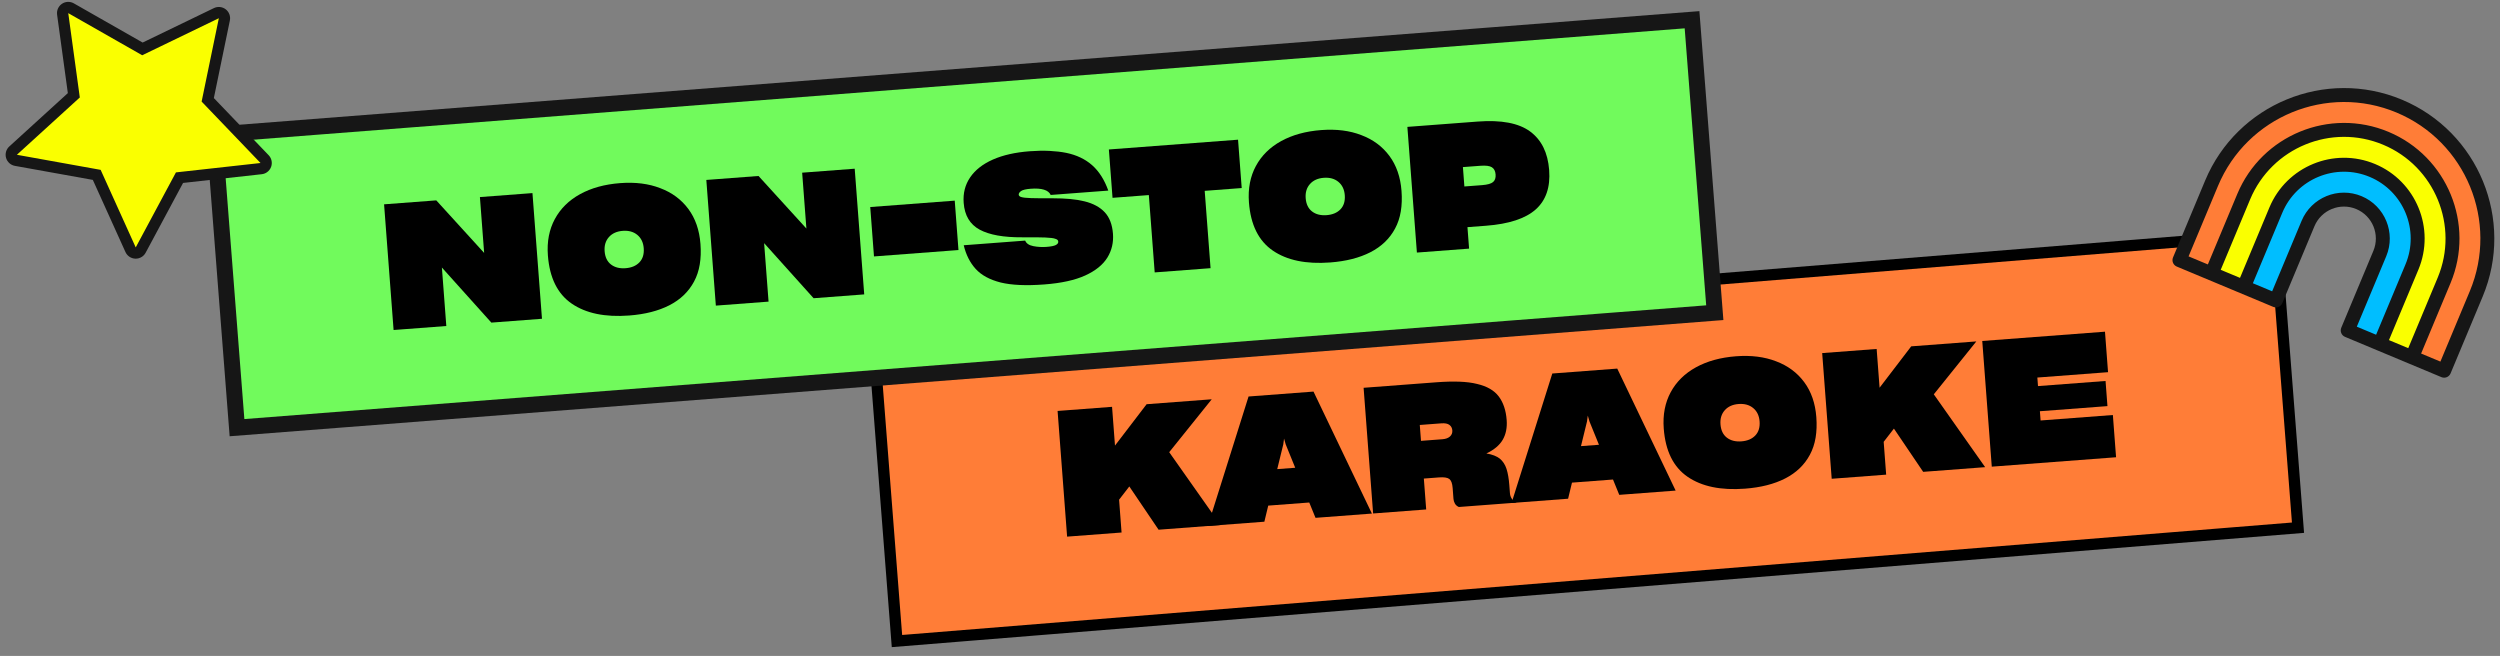
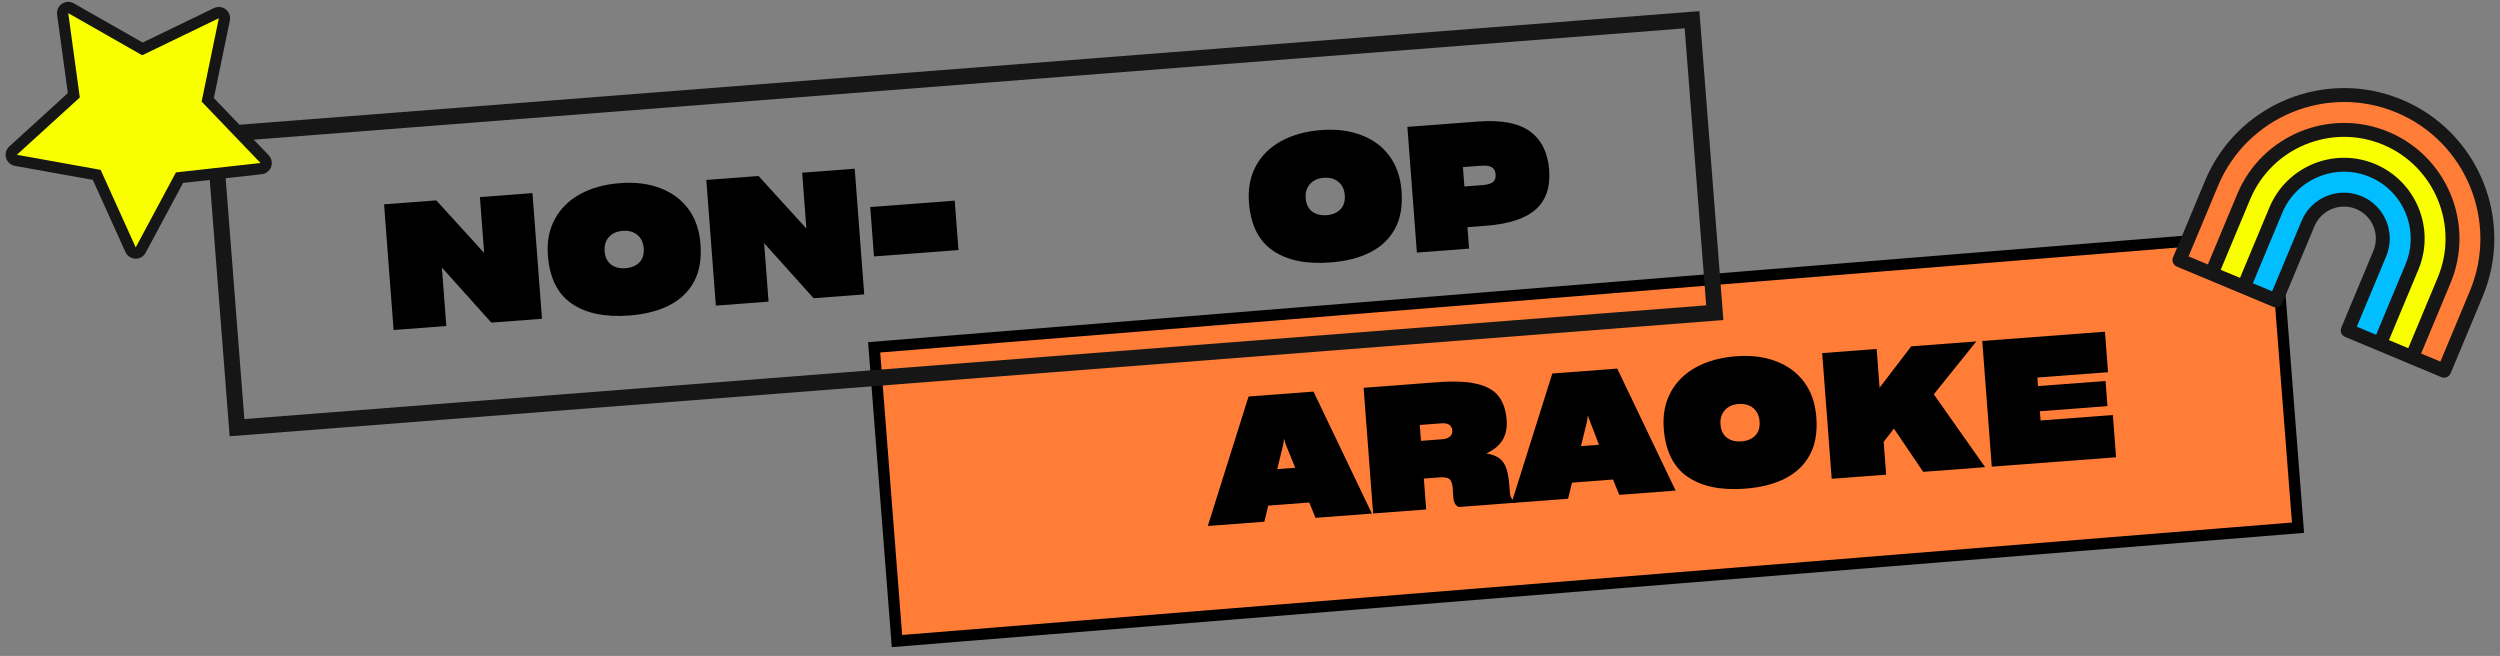
<svg xmlns="http://www.w3.org/2000/svg" width="667px" height="175px" viewBox="0 0 667 175" version="1.1">
  <rect x="0" y="0" width="667" height="175" fill="#808080" stroke="none" />
  <title>non-stop-karaoke</title>
  <g id="non-stop-karaoke" stroke="none" stroke-width="1" fill="none" fill-rule="evenodd">
    <g id="Group" transform="translate(1.5, 0.5)">
      <polygon id="Fill-1" fill="#FF7D37" points="231.722 92.163 605.52 61.921 611.606 140.289 237.808 170.531" />
      <polygon id="Stroke-2" stroke="#000000" stroke-width="3.011" points="231.722 92.163 605.52 61.921 611.606 140.289 237.808 170.531" />
      <path d="M638.615,27.809 C619.114,19.661 596.697,28.875 588.546,48.389 L579.978,68.902 L588.555,72.486 L597.123,51.973 C603.285,37.223 620.289,30.233 635.03,36.392 C649.77,42.551 656.75,59.561 650.589,74.311 L642.02,94.824 L650.598,98.408 L659.166,77.895 C667.317,58.381 658.116,35.957 638.615,27.809" id="Fill-4" fill="#FF7D37" />
      <path d="M633.443,91.24 L642.011,70.728 C646.196,60.71 641.455,49.158 631.445,44.975 C621.434,40.792 609.885,45.539 605.701,55.557 L597.132,76.069 L605.71,79.653 L614.278,59.14 C616.485,53.856 622.578,51.351 627.859,53.558 C633.141,55.764 635.641,61.859 633.434,67.144 L624.866,87.657 L633.443,91.24 Z" id="Fill-6" fill="#00BEFF" />
      <path d="M635.03,36.392 C620.289,30.233 603.284,37.223 597.123,51.973 L588.555,72.486 L597.132,76.069 L605.701,55.557 C609.885,45.539 621.434,40.792 631.445,44.975 C641.455,49.158 646.196,60.71 642.011,70.728 L633.443,91.24 L642.02,94.824 L650.589,74.311 C656.75,59.561 649.77,42.551 635.03,36.392" id="Fill-9" fill="#FAFF00" />
      <path d="M649.599,95.974 L644.453,93.824 L652.304,75.028 C658.861,59.331 651.433,41.229 635.747,34.675 C620.06,28.122 601.964,35.56 595.408,51.256 L587.557,70.052 L582.41,67.902 L590.261,49.106 C598.004,30.57 619.374,21.786 637.898,29.526 C656.422,37.265 665.193,58.642 657.45,77.178 L649.599,95.974 Z M632.162,43.258 C621.205,38.68 608.565,43.876 603.985,54.84 L596.134,73.636 L590.987,71.486 L598.839,52.69 C604.605,38.886 620.518,32.345 634.313,38.109 C648.107,43.872 654.639,59.791 648.873,73.594 L641.022,92.391 L635.875,90.24 L643.727,71.444 C648.307,60.48 643.118,47.836 632.162,43.258 L632.162,43.258 Z M628.576,51.841 C622.349,49.239 615.165,52.192 612.563,58.424 L604.711,77.22 L599.565,75.069 L607.416,56.273 C611.205,47.202 621.663,42.904 630.728,46.692 C639.792,50.479 644.085,60.94 640.296,70.011 L632.445,88.807 L627.298,86.657 L635.149,67.861 C637.752,61.629 634.804,54.443 628.576,51.841 L628.576,51.841 Z M639.332,26.093 C618.916,17.563 595.364,27.243 586.831,47.672 L578.262,68.185 C577.866,69.133 578.313,70.223 579.261,70.619 L587.838,74.202 L596.415,77.786 L604.993,81.37 C605.94,81.766 607.029,81.318 607.425,80.37 L615.993,59.857 C617.806,55.519 622.807,53.463 627.142,55.274 C631.478,57.086 633.531,62.089 631.719,66.427 L623.15,86.94 C622.754,87.888 623.201,88.977 624.149,89.373 L632.726,92.957 L641.303,96.541 L649.88,100.124 C650.828,100.52 651.917,100.073 652.313,99.124 L660.881,78.612 C669.415,58.182 659.748,34.623 639.332,26.093 L639.332,26.093 Z" id="Fill-12" fill="#161616" />
-       <polygon id="Fill-16" fill="#71FA5C" points="55.662 35.44 449.936 4.765 456.006 82.926 61.732 113.601" />
      <polygon id="Stroke-17" stroke="#161616" stroke-width="4.272" points="55.662 35.44 449.936 4.765 456.006 82.926 61.732 113.601" />
      <path d="M35.552,66.752 C35.293,66.927 34.982,67.02 34.659,67.009 C34.087,66.99 33.576,66.648 33.341,66.127 L24.31,46.156 L2.739,42.274 C2.176,42.173 1.72,41.761 1.562,41.211 C1.403,40.662 1.571,40.069 1.993,39.684 L18.196,24.924 L15.222,3.209 C15.144,2.643 15.395,2.081 15.869,1.761 C16.343,1.44 16.957,1.417 17.454,1.7 L36.499,12.548 L56.232,3.01 C56.747,2.761 57.359,2.826 57.809,3.178 C58.261,3.529 58.473,4.106 58.357,4.666 L53.925,26.131 L69.094,41.951 C69.49,42.364 69.617,42.965 69.422,43.503 C69.312,43.807 69.109,44.061 68.851,44.236 C68.653,44.37 68.422,44.457 68.175,44.484 L46.392,46.902 L36.034,66.217 C35.916,66.436 35.75,66.618 35.552,66.752" id="Fill-18" fill="#FAFF00" />
      <path d="M35.552,66.752 C35.293,66.927 34.982,67.02 34.659,67.009 C34.087,66.99 33.576,66.648 33.341,66.127 L24.31,46.156 L2.739,42.274 C2.176,42.173 1.72,41.761 1.562,41.211 C1.403,40.662 1.571,40.069 1.993,39.684 L18.196,24.924 L15.222,3.209 C15.144,2.643 15.395,2.081 15.869,1.761 C16.343,1.44 16.957,1.417 17.454,1.7 L36.499,12.548 L56.232,3.01 C56.747,2.761 57.359,2.826 57.809,3.178 C58.261,3.529 58.473,4.106 58.357,4.666 L53.925,26.131 L69.094,41.951 C69.49,42.364 69.617,42.965 69.422,43.503 C69.312,43.807 69.109,44.061 68.851,44.236 C68.653,44.37 68.422,44.457 68.175,44.484 L46.392,46.902 L36.034,66.217 C35.916,66.436 35.75,66.618 35.552,66.752 Z" id="Stroke-20" stroke="#FAFF00" stroke-width="2.236" />
      <path d="M15.027,0.516 C14.08,1.156 13.578,2.28 13.733,3.413 L16.6,24.345 L0.981,38.573 C0.136,39.344 -0.199,40.527 0.117,41.627 C0.434,42.726 1.347,43.55 2.473,43.753 L23.266,47.495 L31.971,66.746 C32.443,67.788 33.465,68.472 34.608,68.511 C35.255,68.533 35.877,68.346 36.393,67.997 C36.789,67.729 37.123,67.365 37.358,66.927 L47.343,48.308 L68.341,45.978 C68.835,45.923 69.296,45.748 69.693,45.48 C70.209,45.131 70.614,44.624 70.835,44.015 C71.225,42.94 70.97,41.736 70.179,40.911 L55.556,25.661 L59.828,4.97 C60.06,3.85 59.635,2.695 58.733,1.992 C57.831,1.289 56.607,1.159 55.577,1.657 L36.556,10.851 L18.198,0.394 C17.204,-0.172 15.975,-0.125 15.027,0.516 M16.711,3.005 L36.441,14.245 L56.886,4.362 L52.294,26.601 L68.009,42.991 L45.441,45.495 L34.71,65.507 L25.353,44.817 L3.005,40.795 L19.792,25.503 L16.711,3.005" id="Fill-23" fill="#161616" />
      <polygon id="Fill-26" fill="#000000" points="116.395 70.878 117.576 86.48 103.511 87.545 100.972 54.012 114.898 52.958 127.67 66.98 126.541 52.077 140.56 51.016 143.099 84.549 129.592 85.571" />
      <path d="M169.103,69.489 C169.985,68.564 170.367,67.309 170.247,65.726 C170.132,64.205 169.566,63.022 168.549,62.177 C167.533,61.333 166.233,60.971 164.65,61.09 C163.066,61.21 161.835,61.765 160.958,62.752 C160.08,63.739 159.699,64.994 159.814,66.515 C159.934,68.099 160.499,69.282 161.511,70.064 C162.523,70.846 163.821,71.177 165.404,71.057 C166.988,70.937 168.22,70.415 169.103,69.489 M151.037,80.505 C147.248,77.904 145.129,73.622 144.678,67.661 C144.537,65.798 144.623,64.058 144.938,62.442 C145.253,60.825 145.78,59.333 146.52,57.966 C148.025,55.166 150.277,52.943 153.275,51.295 C156.273,49.648 159.837,48.667 163.967,48.355 C165.985,48.202 167.884,48.238 169.666,48.462 C171.447,48.687 173.11,49.099 174.654,49.701 C177.772,50.87 180.27,52.718 182.147,55.246 C184.025,57.774 185.104,60.885 185.383,64.58 C185.534,66.567 185.469,68.399 185.19,70.075 C184.911,71.752 184.402,73.273 183.662,74.64 C182.212,77.343 180.021,79.444 177.09,80.946 C174.159,82.448 170.582,83.359 166.36,83.679 C159.933,84.165 154.824,83.107 151.037,80.505" id="Fill-27" fill="#000000" />
      <polygon id="Fill-29" fill="#000000" points="202.37 64.372 203.551 79.974 189.486 81.039 186.947 47.506 200.873 46.452 213.645 60.474 212.516 45.571 226.535 44.51 229.074 78.043 215.567 79.065" />
      <polygon id="Fill-31" fill="#000000" points="254.221 66.21 231.679 67.916 230.681 54.736 253.223 53.03" />
-       <path d="M270.571,75.535 C268.628,75.448 266.925,75.225 265.462,74.868 C262.532,74.122 260.309,72.908 258.792,71.227 C257.275,69.547 256.218,67.448 255.622,64.933 L272.016,63.692 C272.323,64.45 273.048,64.942 274.189,65.167 C275.33,65.393 276.506,65.46 277.717,65.368 C278.897,65.279 279.72,65.116 280.186,64.877 C280.652,64.639 280.871,64.333 280.843,63.961 C280.829,63.775 280.763,63.624 280.645,63.508 C280.526,63.392 280.34,63.296 280.084,63.222 C279.633,63.038 278.727,62.919 277.364,62.866 C276.002,62.813 273.963,62.795 271.247,62.813 C266.253,62.848 262.462,62.167 259.874,60.77 C257.286,59.373 255.865,56.998 255.611,53.645 C255.512,52.341 255.607,51.124 255.897,49.993 C256.186,48.863 256.668,47.804 257.342,46.816 C258.692,44.84 260.711,43.259 263.4,42.071 C266.09,40.884 269.359,40.145 273.21,39.854 C275.103,39.71 276.865,39.679 278.495,39.758 C280.125,39.838 281.622,40.013 282.985,40.285 C285.745,40.857 288.045,41.956 289.886,43.58 C291.726,45.206 293.162,47.462 294.193,50.351 L278.823,51.514 C278.523,50.85 277.925,50.38 277.03,50.104 C276.135,49.828 274.957,49.745 273.498,49.856 C272.225,49.952 271.367,50.158 270.922,50.472 C270.477,50.787 270.268,51.115 270.294,51.457 C270.303,51.581 270.367,51.701 270.485,51.817 C270.603,51.933 270.758,52.015 270.949,52.063 C271.397,52.216 272.271,52.314 273.571,52.356 C274.869,52.399 276.83,52.414 279.453,52.403 C281.107,52.403 282.635,52.467 284.034,52.595 C285.433,52.723 286.706,52.931 287.852,53.219 C290.175,53.793 291.974,54.766 293.249,56.137 C294.524,57.508 295.254,59.42 295.44,61.873 C295.527,63.022 295.446,64.129 295.199,65.193 C294.952,66.258 294.536,67.265 293.952,68.215 C292.756,70.148 290.784,71.742 288.038,72.995 C285.291,74.249 281.651,75.048 277.118,75.391 C274.696,75.574 272.513,75.622 270.571,75.535" id="Fill-33" fill="#000000" />
-       <polygon id="Fill-35" fill="#000000" points="319.914 50.418 321.476 71.05 306.572 72.178 305.01 51.546 295.323 52.279 294.346 39.378 328.811 36.77 329.788 49.671" />
      <path d="M356.143,55.335 C357.025,54.41 357.407,53.155 357.287,51.572 C357.172,50.051 356.606,48.868 355.589,48.023 C354.573,47.179 353.273,46.817 351.69,46.936 C350.106,47.056 348.875,47.611 347.998,48.598 C347.12,49.585 346.739,50.84 346.854,52.361 C346.974,53.945 347.539,55.128 348.551,55.91 C349.563,56.692 350.861,57.023 352.444,56.903 C354.028,56.783 355.26,56.261 356.143,55.335 M338.077,66.351 C334.288,63.75 332.169,59.468 331.718,53.507 C331.577,51.644 331.663,49.904 331.978,48.288 C332.293,46.671 332.82,45.179 333.56,43.812 C335.065,41.013 337.317,38.789 340.315,37.141 C343.313,35.494 346.877,34.513 351.007,34.201 C353.024,34.048 354.924,34.084 356.706,34.308 C358.487,34.533 360.15,34.945 361.695,35.547 C364.812,36.716 367.31,38.564 369.187,41.092 C371.065,43.62 372.144,46.731 372.423,50.426 C372.574,52.413 372.509,54.245 372.23,55.921 C371.951,57.598 371.442,59.119 370.702,60.486 C369.252,63.189 367.061,65.29 364.13,66.792 C361.199,68.294 357.622,69.205 353.4,69.525 C346.973,70.011 341.864,68.953 338.077,66.351" id="Fill-37" fill="#000000" />
      <path d="M388.805,44.081 L389.196,49.251 L393.9,48.895 C395.359,48.784 396.346,48.507 396.859,48.062 C397.371,47.618 397.594,46.945 397.525,46.044 C397.457,45.144 397.128,44.505 396.537,44.128 C395.947,43.751 394.922,43.618 393.462,43.729 L388.805,44.081 Z M390.018,60.102 L390.452,65.831 L376.526,66.885 L373.987,33.352 L392.757,31.931 C399.028,31.457 403.685,32.338 406.728,34.574 C409.77,36.811 411.466,40.243 411.817,44.869 C412.162,49.433 410.967,52.935 408.232,55.375 C405.497,57.815 401.071,59.266 394.955,59.729 L390.018,60.102 Z" id="Fill-39" fill="#000000" />
-       <polygon id="Fill-41" fill="#000000" points="299.802 129.286 297.072 132.818 297.734 141.574 283.203 142.674 280.664 109.141 295.196 108.041 295.979 118.381 304.417 107.343 321.79 106.029 310.445 120.143 324.142 139.576 307.608 140.827" />
      <path d="M339.266,124.66 L344.063,124.297 L341.531,118.071 L341.085,116.513 L340.875,118.074 L339.266,124.66 Z M347.81,133.569 L336.865,134.397 L335.831,138.691 L320.741,139.833 L331.616,105.285 L348.942,103.974 L364.521,136.52 L349.478,137.658 L347.81,133.569 Z" id="Fill-43" fill="#000000" />
      <path d="M377.3,112.882 L377.621,117.12 L383.349,116.687 C384.218,116.621 384.887,116.376 385.355,115.95 C385.821,115.524 386.031,114.985 385.982,114.333 C385.935,113.712 385.679,113.224 385.215,112.869 C384.751,112.514 384.022,112.373 383.029,112.449 L377.3,112.882 Z M378.382,127.18 L379.007,135.424 L364.848,136.495 L362.309,102.962 L381.777,101.489 C384.044,101.317 386.077,101.265 387.878,101.332 C389.679,101.399 391.248,101.6 392.585,101.936 C395.223,102.549 397.149,103.659 398.364,105.269 C399.579,106.879 400.284,108.973 400.479,111.549 C400.634,113.599 400.283,115.358 399.427,116.828 C398.57,118.299 397.116,119.517 395.066,120.484 C395.856,120.612 396.549,120.793 397.145,121.029 C397.74,121.265 398.238,121.54 398.636,121.853 C399.468,122.54 400.069,123.455 400.436,124.598 C400.804,125.741 401.054,127.182 401.185,128.921 L401.347,131.063 C401.392,131.653 401.572,132.17 401.887,132.615 C402.201,133.059 402.616,133.387 403.132,133.598 L387.716,134.765 C387.231,134.552 386.88,134.242 386.662,133.837 C386.444,133.432 386.32,133.028 386.289,132.624 L386.067,129.69 C385.975,128.479 385.681,127.682 385.183,127.298 C384.686,126.914 383.769,126.773 382.434,126.873 L378.382,127.18 Z" id="Fill-45" fill="#000000" />
-       <path d="M420.305,118.527 L425.102,118.164 L422.57,111.938 L422.124,110.38 L421.914,111.941 L420.305,118.527 Z M428.849,127.436 L417.904,128.264 L416.87,132.558 L401.78,133.7 L412.655,99.152 L429.981,97.841 L445.56,130.387 L430.517,131.525 L428.849,127.436 Z" id="Fill-47" fill="#000000" />
+       <path d="M420.305,118.527 L425.102,118.164 L422.124,110.38 L421.914,111.941 L420.305,118.527 Z M428.849,127.436 L417.904,128.264 L416.87,132.558 L401.78,133.7 L412.655,99.152 L429.981,97.841 L445.56,130.387 L430.517,131.525 L428.849,127.436 Z" id="Fill-47" fill="#000000" />
      <path d="M466.814,115.687 C467.696,114.762 468.078,113.507 467.958,111.924 C467.843,110.403 467.277,109.22 466.261,108.375 C465.244,107.531 463.944,107.169 462.361,107.288 C460.777,107.408 459.546,107.962 458.669,108.949 C457.791,109.937 457.41,111.192 457.525,112.713 C457.645,114.297 458.21,115.48 459.222,116.261 C460.234,117.044 461.532,117.375 463.115,117.255 C464.699,117.135 465.931,116.613 466.814,115.687 M448.747,126.703 C444.959,124.102 442.84,119.82 442.388,113.859 C442.247,111.996 442.334,110.256 442.649,108.64 C442.964,107.023 443.491,105.531 444.231,104.164 C445.736,101.364 447.988,99.141 450.986,97.493 C453.984,95.846 457.548,94.865 461.677,94.553 C463.695,94.4 465.595,94.436 467.377,94.66 C469.158,94.885 470.821,95.297 472.366,95.898 C475.483,97.068 477.981,98.916 479.858,101.444 C481.736,103.972 482.815,107.083 483.095,110.778 C483.245,112.765 483.18,114.597 482.902,116.273 C482.622,117.95 482.113,119.471 481.373,120.838 C479.923,123.541 477.732,125.642 474.801,127.144 C471.87,128.646 468.293,129.557 464.071,129.877 C457.643,130.363 452.535,129.305 448.747,126.703" id="Fill-49" fill="#000000" />
      <polygon id="Fill-51" fill="#000000" points="503.796 113.848 501.066 117.38 501.729 126.136 487.197 127.236 484.659 93.703 499.19 92.603 499.973 102.943 508.412 91.905 525.784 90.591 514.439 104.705 528.136 124.138 511.602 125.389" />
      <polygon id="Fill-53" fill="#000000" points="563.066 121.495 529.905 124.005 527.366 90.472 560.108 87.994 560.926 98.799 542.064 100.226 542.236 102.508 560.261 101.144 560.768 107.851 542.744 109.215 542.931 111.683 562.213 110.224" />
    </g>
  </g>
</svg>